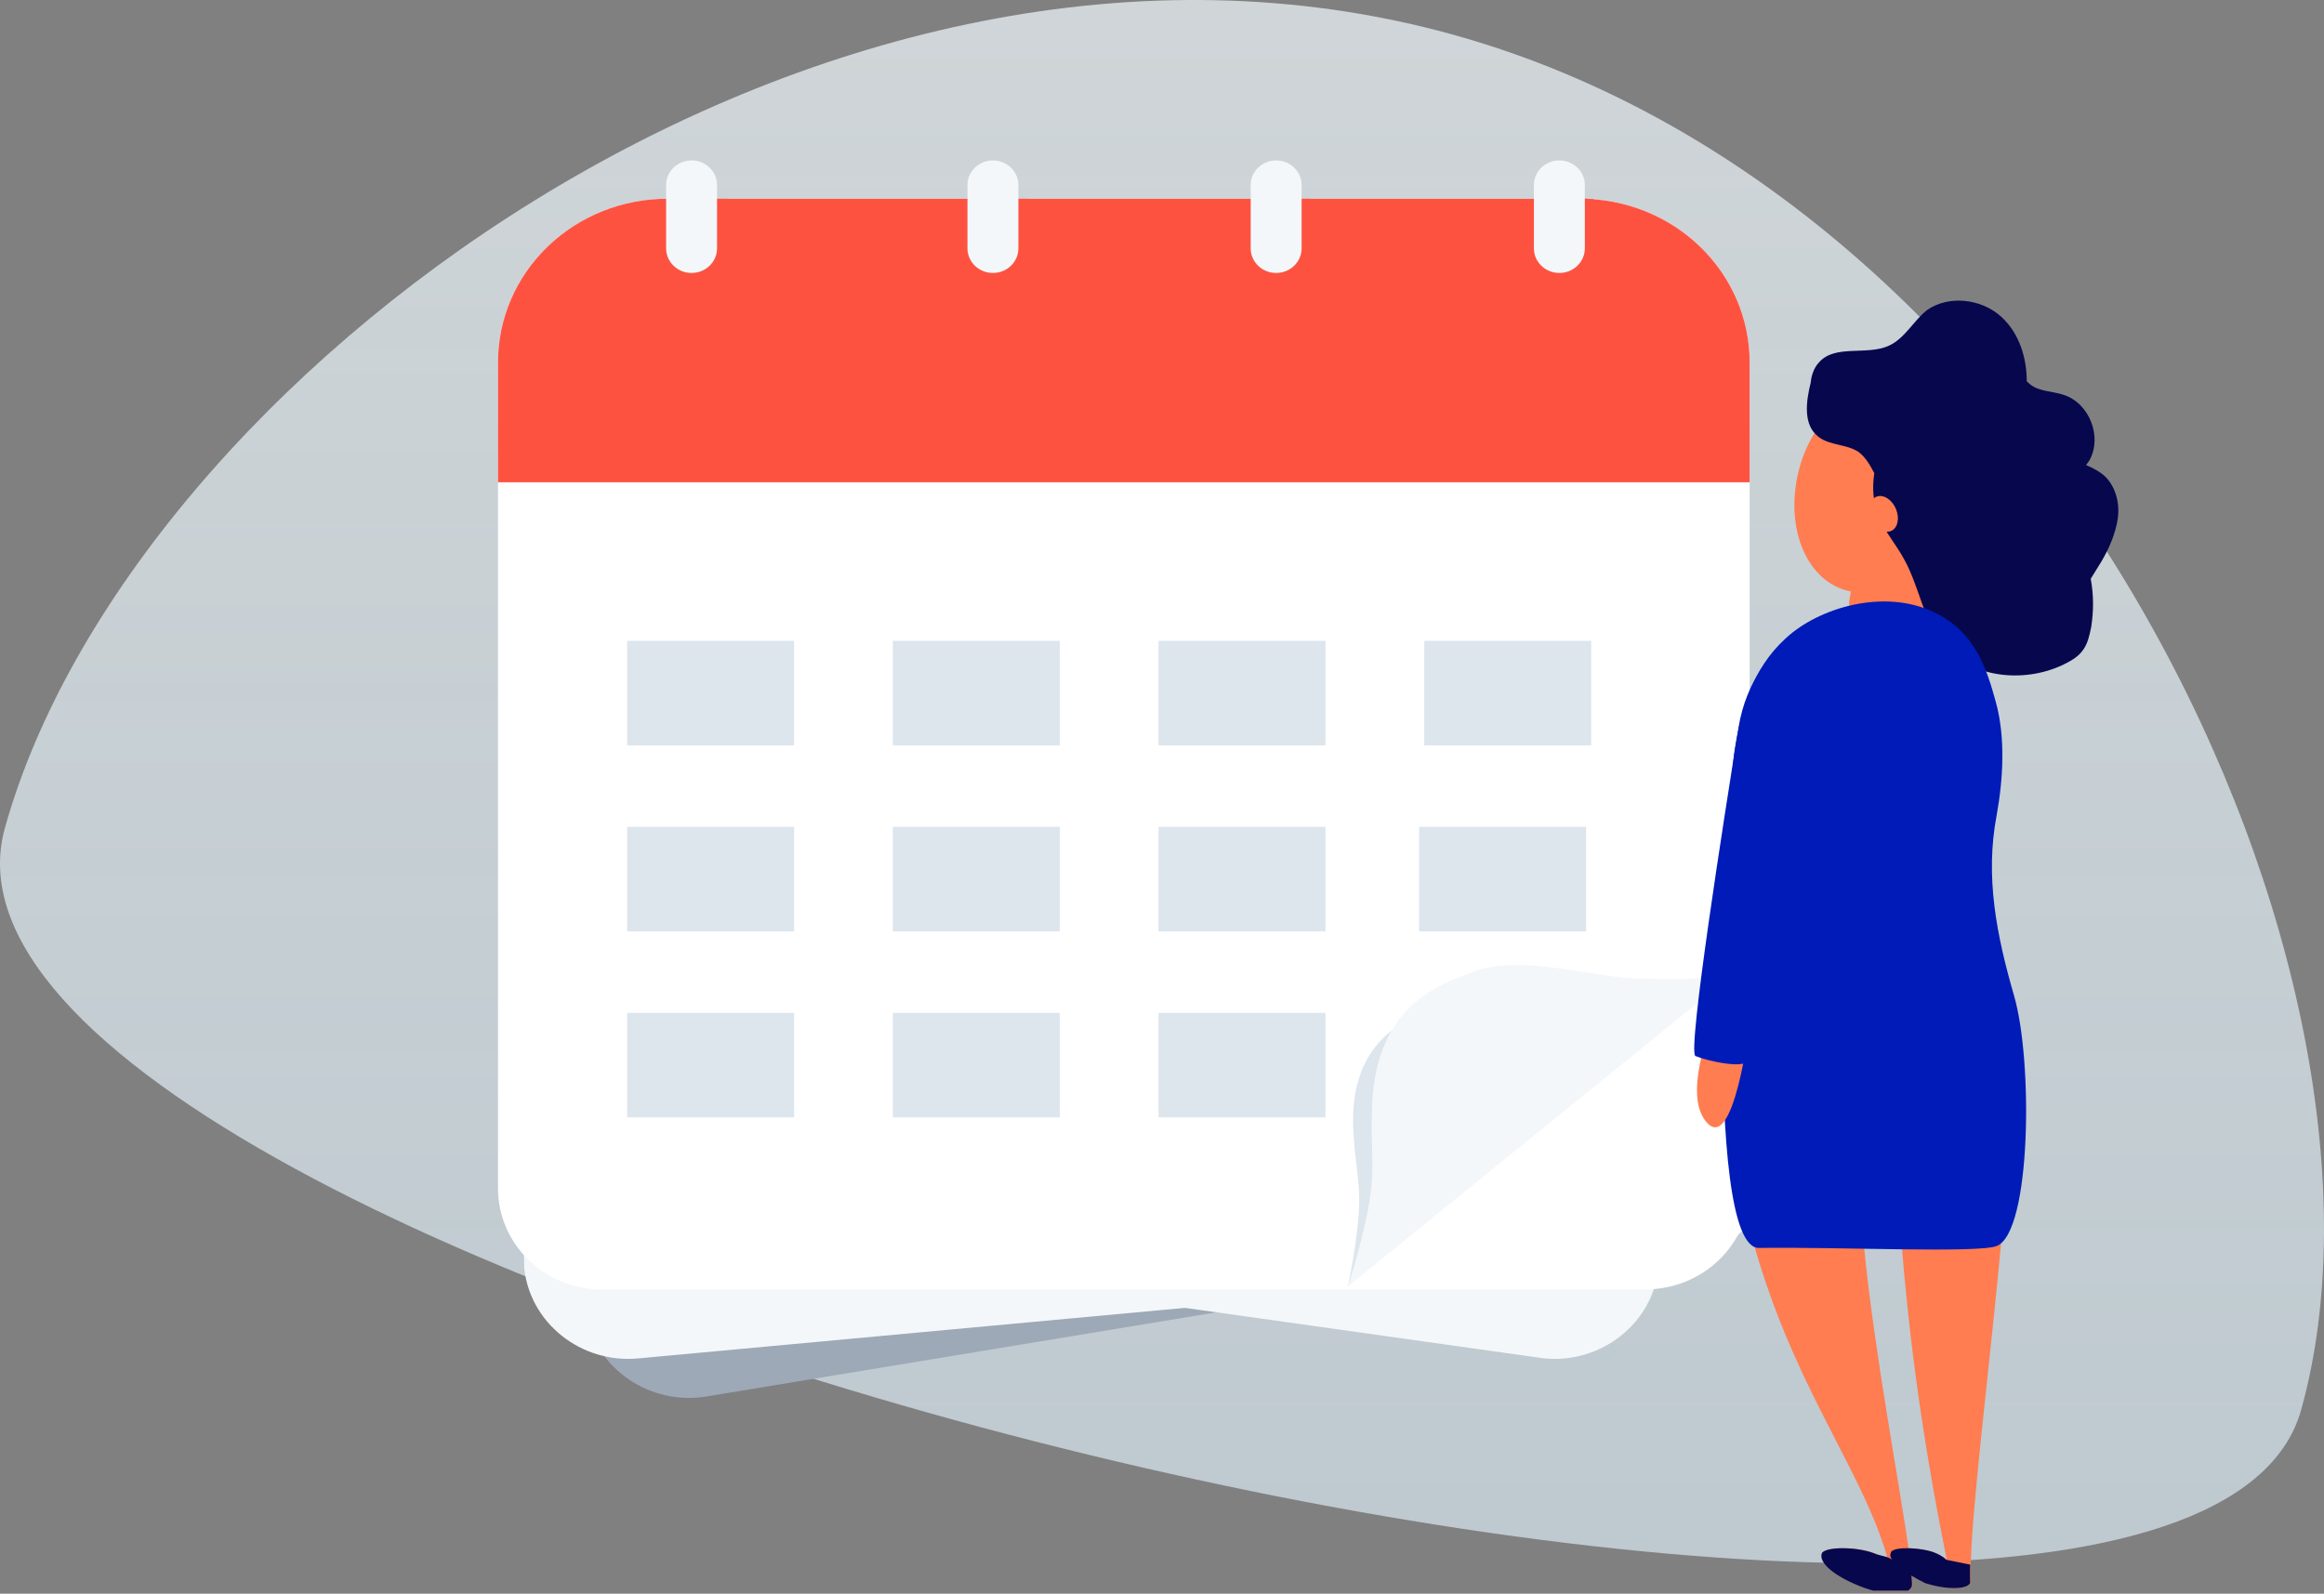
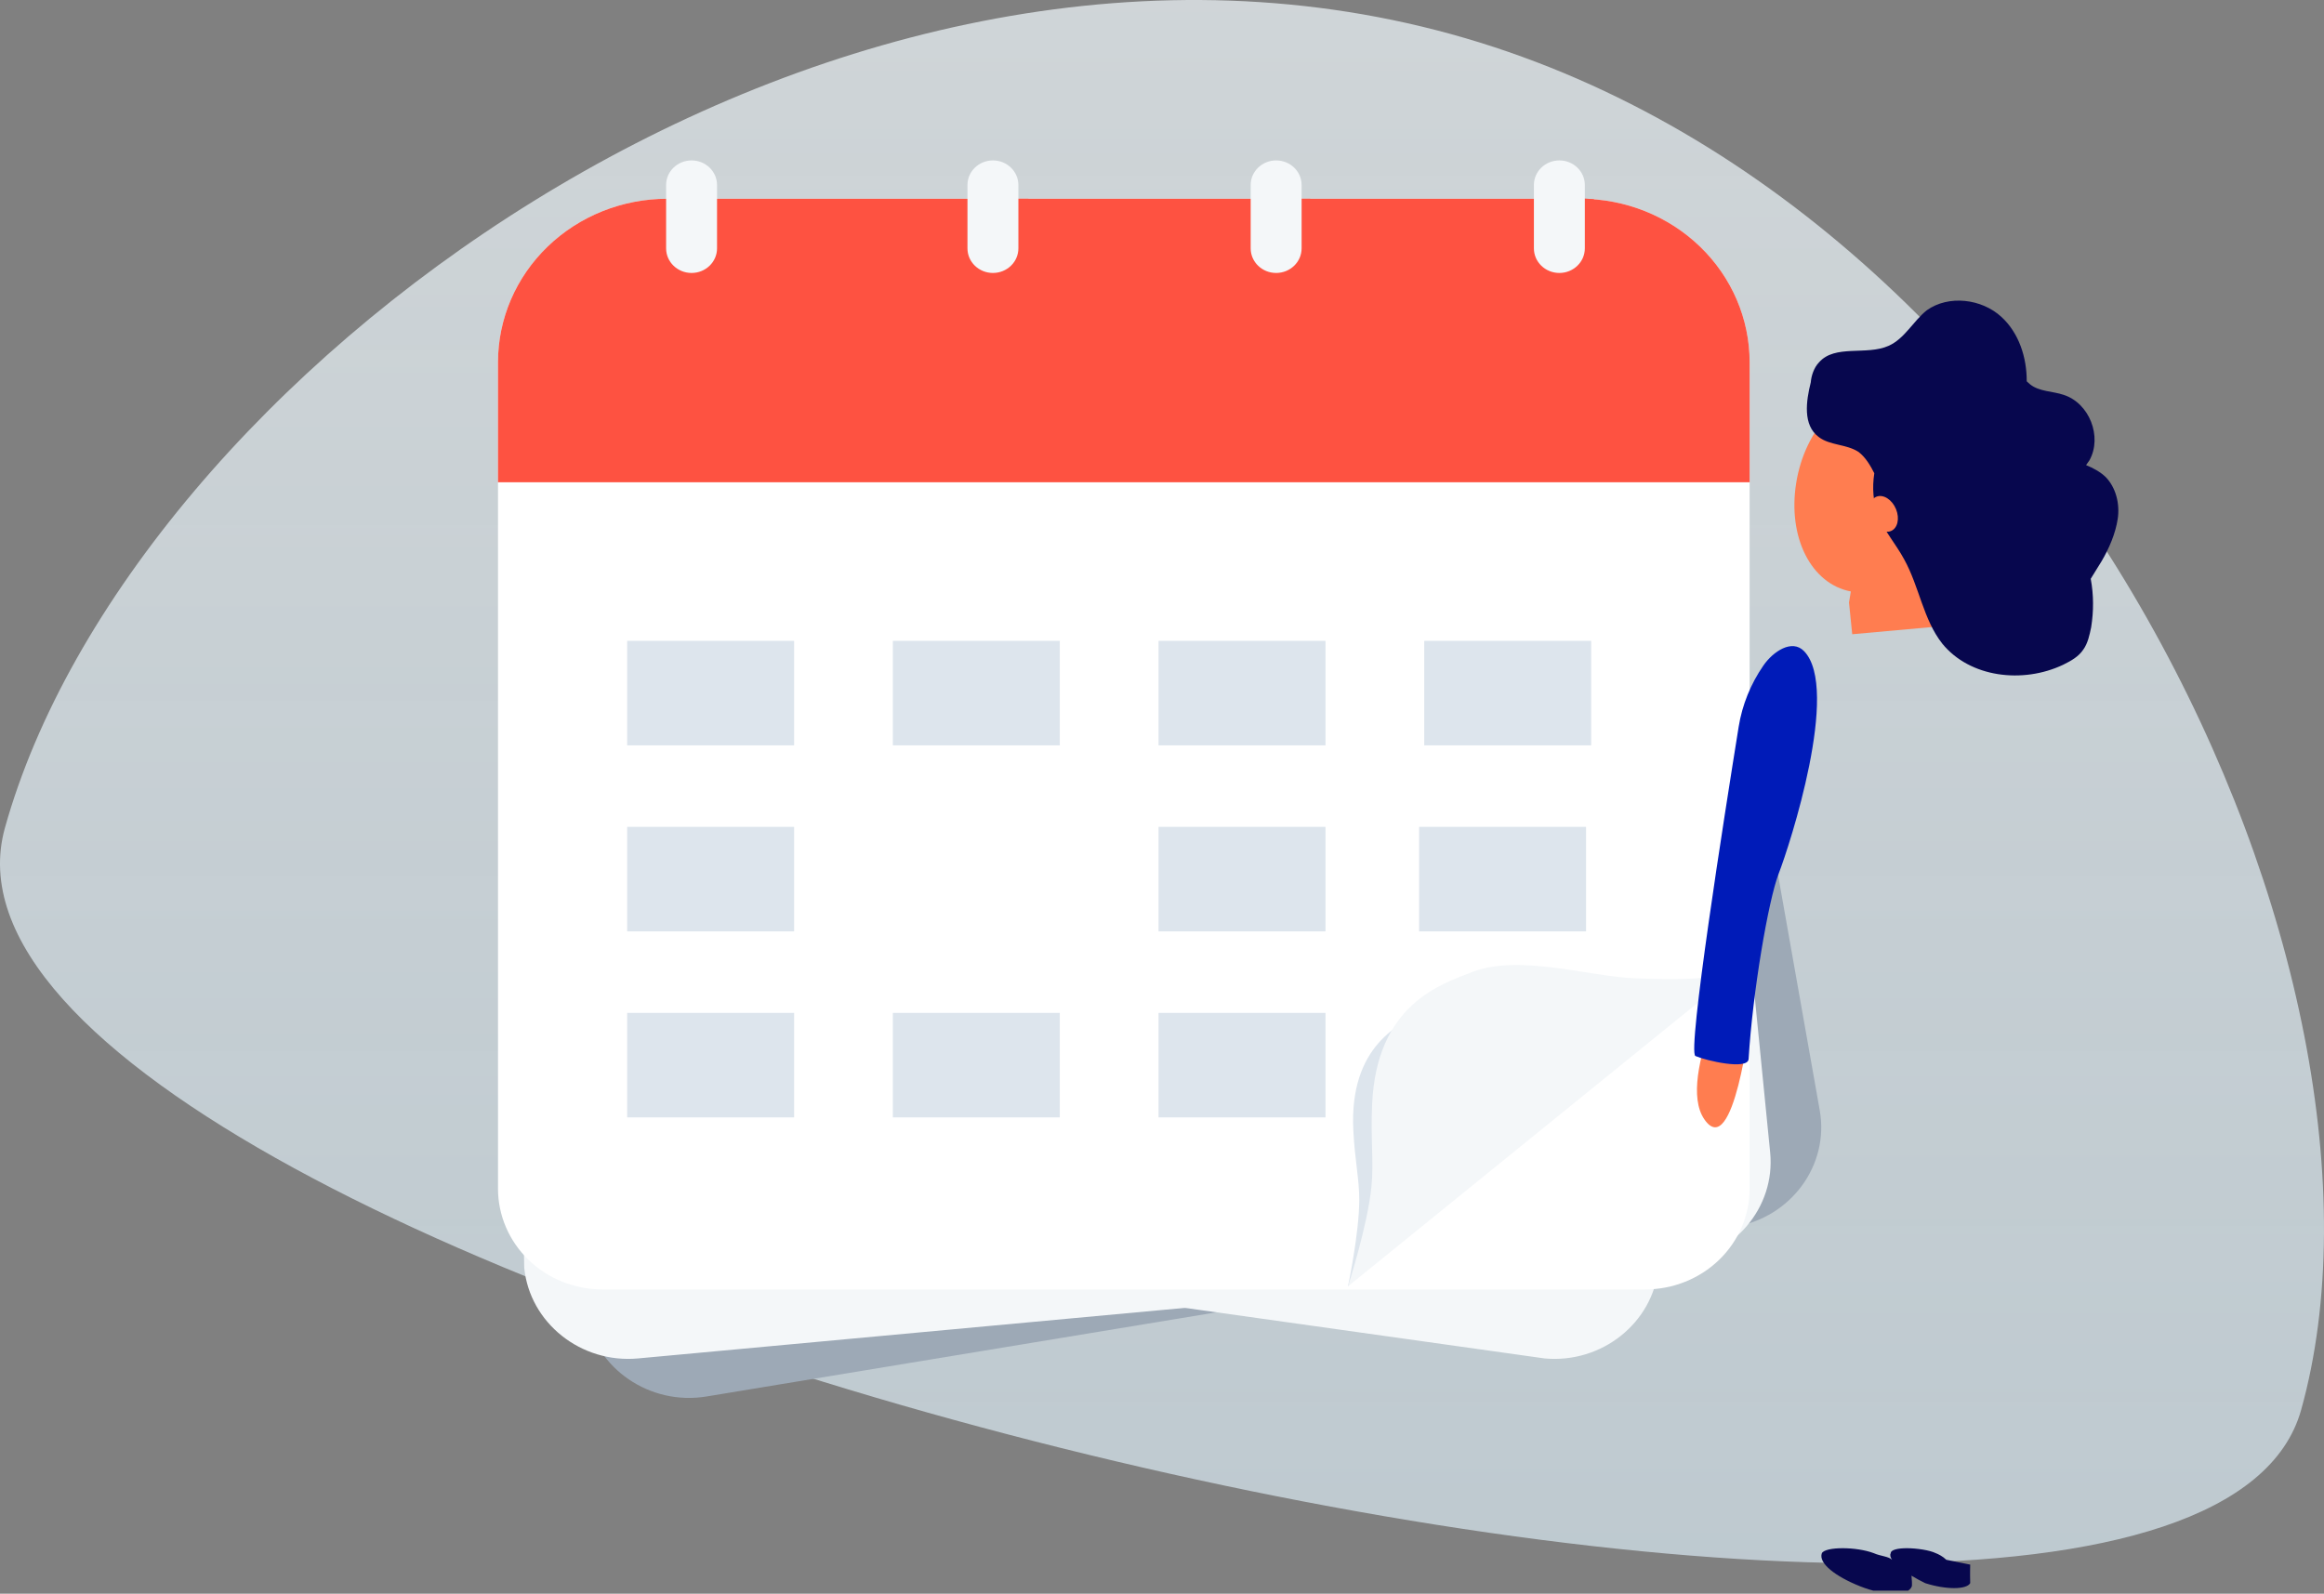
<svg xmlns="http://www.w3.org/2000/svg" width="382" height="262" viewBox="0 0 382 262" fill="none">
  <rect x="0" y="0" width="382" height="262" fill="#808080" stroke="none" />
  <g clip-path="url(#clip0_2_830)">
    <path opacity="0.7" fill-rule="evenodd" clip-rule="evenodd" d="M378.249 231.765C397.952 161.061 338.496 31.346 236.09 4.962C133.683 -21.422 21.317 62.509 0.805 136.117C-19.707 209.724 358.546 302.469 378.249 231.765Z" fill="url(#paint0_linear_2_830)" />
    <path d="M285.096 201.685L116.133 229.581C106.83 231.117 97.918 225.025 96.327 216.037C96.327 216.037 79.782 50.819 94.866 48.332C94.866 48.332 272.34 31.299 274.918 45.867L299.118 182.56C300.708 191.542 294.398 200.149 285.096 201.685Z" fill="#9DA9B6" />
    <path d="M275.519 207.545L104.885 223.324C95.49 224.193 87.067 217.481 86.167 208.408C86.167 208.408 82.293 42.461 97.528 41.053C97.528 41.053 275.819 36.715 277.277 51.427L290.965 189.469C291.864 198.542 284.913 206.676 275.519 207.545Z" fill="#F4F7F9" />
    <path d="M99.57 201.627L253.89 223.325C263.284 224.193 271.707 217.482 272.606 208.408C272.606 208.408 276.484 42.462 261.246 41.053C261.246 41.053 108.621 37.288 107.162 52L91.134 178.003C90.234 187.074 90.175 200.758 99.57 201.627Z" fill="#F4F7F9" />
    <path d="M109.683 32.676H259.764C267.144 32.676 274.221 35.507 279.439 40.546C284.658 45.585 287.59 52.419 287.59 59.545V195.41C287.59 199.805 285.782 204.02 282.564 207.128C279.346 210.235 274.981 211.981 270.43 211.981H99.017C94.466 211.981 90.101 210.235 86.883 207.128C83.665 204.02 81.857 199.805 81.857 195.41V59.545C81.858 52.419 84.79 45.585 90.008 40.546C95.226 35.507 102.303 32.676 109.683 32.676Z" fill="white" />
    <path d="M109.683 32.676H259.764C267.144 32.676 274.221 35.507 279.439 40.546C284.658 45.585 287.59 52.419 287.59 59.545V79.278H81.857V59.545C81.858 52.419 84.79 45.585 90.008 40.546C95.226 35.507 102.303 32.676 109.683 32.676Z" fill="#FE5241" />
-     <path d="M115.336 46.234C114.227 46.231 113.165 45.804 112.381 45.047C111.596 44.29 111.155 43.264 111.151 42.193V32.674H119.522V42.193C119.517 43.263 119.075 44.289 118.291 45.046C117.507 45.803 116.445 46.23 115.336 46.234Z" fill="#FE5241" />
    <path d="M164.861 46.234C163.753 46.23 162.69 45.803 161.906 45.046C161.122 44.289 160.68 43.263 160.676 42.193V32.674H169.046V42.193C169.043 43.264 168.601 44.29 167.817 45.047C167.033 45.804 165.97 46.231 164.861 46.234Z" fill="#FE5241" />
    <path d="M211.182 46.234C210.073 46.231 209.01 45.804 208.226 45.047C207.442 44.29 207 43.264 206.997 42.193V32.674H215.367V42.193C215.363 43.263 214.92 44.289 214.136 45.046C213.352 45.803 212.29 46.23 211.182 46.234Z" fill="#FE5241" />
    <path d="M257.828 46.234C256.719 46.23 255.657 45.803 254.873 45.046C254.089 44.289 253.646 43.263 253.642 42.193V32.674C253.642 32.035 262.012 32.761 262.012 32.761V42.193C262.009 43.263 261.567 44.289 260.783 45.047C259.999 45.804 258.937 46.231 257.828 46.234Z" fill="#FE5241" />
    <path d="M163.209 26.373H163.209C160.898 26.373 159.024 28.182 159.024 30.414V40.833C159.024 43.064 160.898 44.874 163.209 44.874H163.209C165.521 44.874 167.394 43.064 167.394 40.833V30.414C167.394 28.182 165.521 26.373 163.209 26.373Z" fill="#F4F7F9" />
    <path d="M209.762 26.373H209.762C207.45 26.373 205.577 28.182 205.577 30.414V40.833C205.577 43.064 207.45 44.874 209.762 44.874H209.762C212.074 44.874 213.947 43.064 213.947 40.833V30.414C213.947 28.182 212.074 26.373 209.762 26.373Z" fill="#F4F7F9" />
    <path d="M256.315 26.373H256.315C254.003 26.373 252.13 28.182 252.13 30.414V40.833C252.13 43.064 254.003 44.874 256.315 44.874H256.315C258.626 44.874 260.5 43.064 260.5 40.833V30.414C260.5 28.182 258.626 26.373 256.315 26.373Z" fill="#F4F7F9" />
    <path d="M270.235 162.061L221.568 211.476C221.568 211.476 223.409 202.776 223.424 197.308C223.433 193.835 222.697 190.806 222.45 185.819C221.757 171.829 230.145 168.266 234.106 166.195C240.181 163.019 250.141 165.369 256.145 164.992C258.686 164.834 268.345 164.426 270.235 162.061Z" fill="#DDE5ED" />
    <path d="M286.355 158.952L221.571 211.476C221.571 211.476 224.793 201.49 225.427 195.086C225.829 191.019 225.277 187.39 225.539 181.521C226.274 165.059 236.882 161.809 241.935 159.818C249.684 156.766 261.537 160.616 268.886 160.836C271.991 160.929 283.785 161.514 286.355 158.952Z" fill="#F4F7F9" />
    <path d="M130.531 105.356H103.089V122.537H130.531V105.356Z" fill="#DDE5ED" />
    <path d="M130.531 135.936H103.089V153.118H130.531V135.936Z" fill="#DDE5ED" />
-     <path d="M174.203 135.936H146.76V153.118H174.203V135.936Z" fill="#DDE5ED" />
    <path d="M217.875 135.936H190.432V153.118H217.875V135.936Z" fill="#DDE5ED" />
    <path d="M260.704 135.936H233.261V153.118H260.704V135.936Z" fill="#DDE5ED" />
    <path d="M130.531 166.518H103.089V183.699H130.531V166.518Z" fill="#DDE5ED" />
    <path d="M174.203 166.518H146.76V183.699H174.203V166.518Z" fill="#DDE5ED" />
    <path d="M217.875 166.518H190.432V183.699H217.875V166.518Z" fill="#DDE5ED" />
    <path d="M174.203 105.356H146.76V122.537H174.203V105.356Z" fill="#DDE5ED" />
    <path d="M217.875 105.356H190.432V122.537H217.875V105.356Z" fill="#DDE5ED" />
    <path d="M261.546 105.356H234.103V122.537H261.546V105.356Z" fill="#DDE5ED" />
    <path d="M113.676 26.373H113.675C111.364 26.373 109.49 28.182 109.49 30.414V40.833C109.49 43.064 111.364 44.874 113.675 44.874H113.676C115.987 44.874 117.861 43.064 117.861 40.833V30.414C117.861 28.182 115.987 26.373 113.676 26.373Z" fill="#F4F7F9" />
    <path d="M295.243 79.401C296.677 70.484 302.943 63.742 309.888 64.467C316.833 65.192 320.834 73.674 319.853 82.591C319.551 83.968 319.173 85.273 318.796 86.216C317.814 90.71 317.739 94.698 318.041 97.743L318.116 103.035L304.453 104.267L303.924 99.048L304.226 97.235C297.734 96.003 293.808 88.391 295.243 79.401Z" fill="#FF7D50" />
-     <path d="M330.788 164.936H283.153C283.153 216.119 304.668 235.693 310.33 256.427C309.726 255.847 309.198 255.847 308.065 255.339C305.197 254.252 300.139 254.252 299.535 255.339C298.931 257.007 301.8 259.182 305.801 260.776C309.802 262.371 313.727 262.444 314.331 260.776C314.935 254.252 298.478 179.653 309.802 186.178C313.199 188.933 310.406 209.014 319.993 256.427C319.389 255.847 318.86 255.847 318.257 255.339C315.388 254.252 310.858 254.252 310.858 255.339C310.255 256.427 313.123 258.602 316.52 260.269C319.917 261.356 323.314 261.356 323.918 260.269C323.465 245.48 331.92 193.21 330.788 164.936Z" fill="#FF7D50" />
    <path d="M310.999 256.426C310.395 255.846 309.125 255.846 307.993 255.339C305.124 254.252 300.066 254.252 299.463 255.339C298.859 257.006 301.727 259.181 305.728 260.776C309.729 262.371 313.655 262.444 314.259 260.776C314.295 260.384 314.27 259.796 314.192 259.038C314.89 259.463 315.655 259.88 316.448 260.269C319.845 261.356 323.242 261.356 323.846 260.269C323.798 258.705 323.846 257.223 323.846 257.223L319.92 256.426C319.317 255.846 318.613 255.502 318.184 255.339C317.139 254.822 314.991 254.537 313.52 254.524C311.975 254.51 310.786 254.782 310.786 255.339C310.623 255.633 310.713 256.006 310.999 256.426Z" fill="#07074E" />
    <path d="M298.984 59.585C301.603 56.568 306.783 58.487 310.444 56.848C313.08 55.663 314.472 52.8 316.703 51.014C320.291 48.447 325.731 49.111 328.964 52.088C331.866 54.74 333.153 58.776 333.137 62.689C333.366 62.864 333.467 63.015 333.697 63.19C335.174 64.39 337.448 64.31 339.184 64.908C343.42 66.252 345.595 71.766 343.457 75.659C343.278 75.885 343.072 76.237 342.892 76.463C344.116 76.962 345.187 77.561 346.078 78.387C347.834 80.164 348.462 82.897 348.094 85.306C347.726 87.715 346.694 90.125 345.458 92.235C344.867 93.165 344.249 94.22 343.658 95.15C344.157 97.858 344.147 100.466 343.727 103.126C343.466 104.381 343.179 105.762 342.434 106.792C341.662 107.948 340.458 108.628 339.127 109.283C332.495 112.434 323.811 111.402 319.26 105.818C316.108 101.812 315.492 96.471 312.981 91.936C311.637 89.456 309.805 87.403 308.743 84.847C307.883 82.591 307.714 80.209 308.082 77.8C307.423 76.497 306.637 75.169 305.49 74.294C303.502 72.994 300.793 73.252 298.959 71.851C296.309 69.901 296.862 65.961 297.642 62.849C297.723 61.82 298.137 60.465 298.984 59.585Z" fill="#07074E" />
-     <path d="M285.134 123.25C286.181 116.731 287.975 110.001 293.507 104.954C299.038 99.802 309.803 96.752 317.876 100.643C324.604 103.798 326.547 109.896 328.043 115.364C329.687 121.252 329.246 128.201 328.199 133.985C326.255 144.184 328.192 153.743 331.033 163.627C334.172 174.248 333.902 202.598 328.199 204.845C325.118 206.059 301.58 204.951 289.171 205.161C279.603 205.477 283.938 130.926 285.134 123.25Z" fill="#001BB8" />
    <path d="M286.486 156.972C286.486 156.972 275.314 176.981 280.145 184.013C284.976 191.045 287.694 167.557 287.694 167.557L286.486 156.972Z" fill="#FF7D50" />
    <path d="M292.37 143.606C290.671 147.983 288.08 163.127 287.424 174.096C287.312 175.978 280.376 174.356 278.682 173.608C277.306 173.001 283.433 134.098 285.787 119.485C286.367 115.881 287.758 112.447 289.852 109.412C291.449 107.096 294.558 105.014 296.531 107.042C302.522 113.201 294.206 138.873 292.37 143.606Z" fill="#001BB8" />
    <path d="M308.455 81.649C307.332 82.08 306.943 83.698 307.587 85.262C308.23 86.826 309.661 87.745 310.784 87.313C311.906 86.882 312.295 85.265 311.652 83.701C311.009 82.136 309.577 81.218 308.455 81.649Z" fill="#FF7D50" />
  </g>
  <defs>
    <linearGradient id="paint0_linear_2_830" x1="191" y1="0" x2="191" y2="257" gradientUnits="userSpaceOnUse">
      <stop stop-color="#F1F9FD" />
      <stop offset="1" stop-color="#E3F5FF" stop-opacity="0.9" />
    </linearGradient>
    <clipPath id="clip0_2_830">
      <rect width="382" height="261.504" fill="white" />
    </clipPath>
  </defs>
</svg>